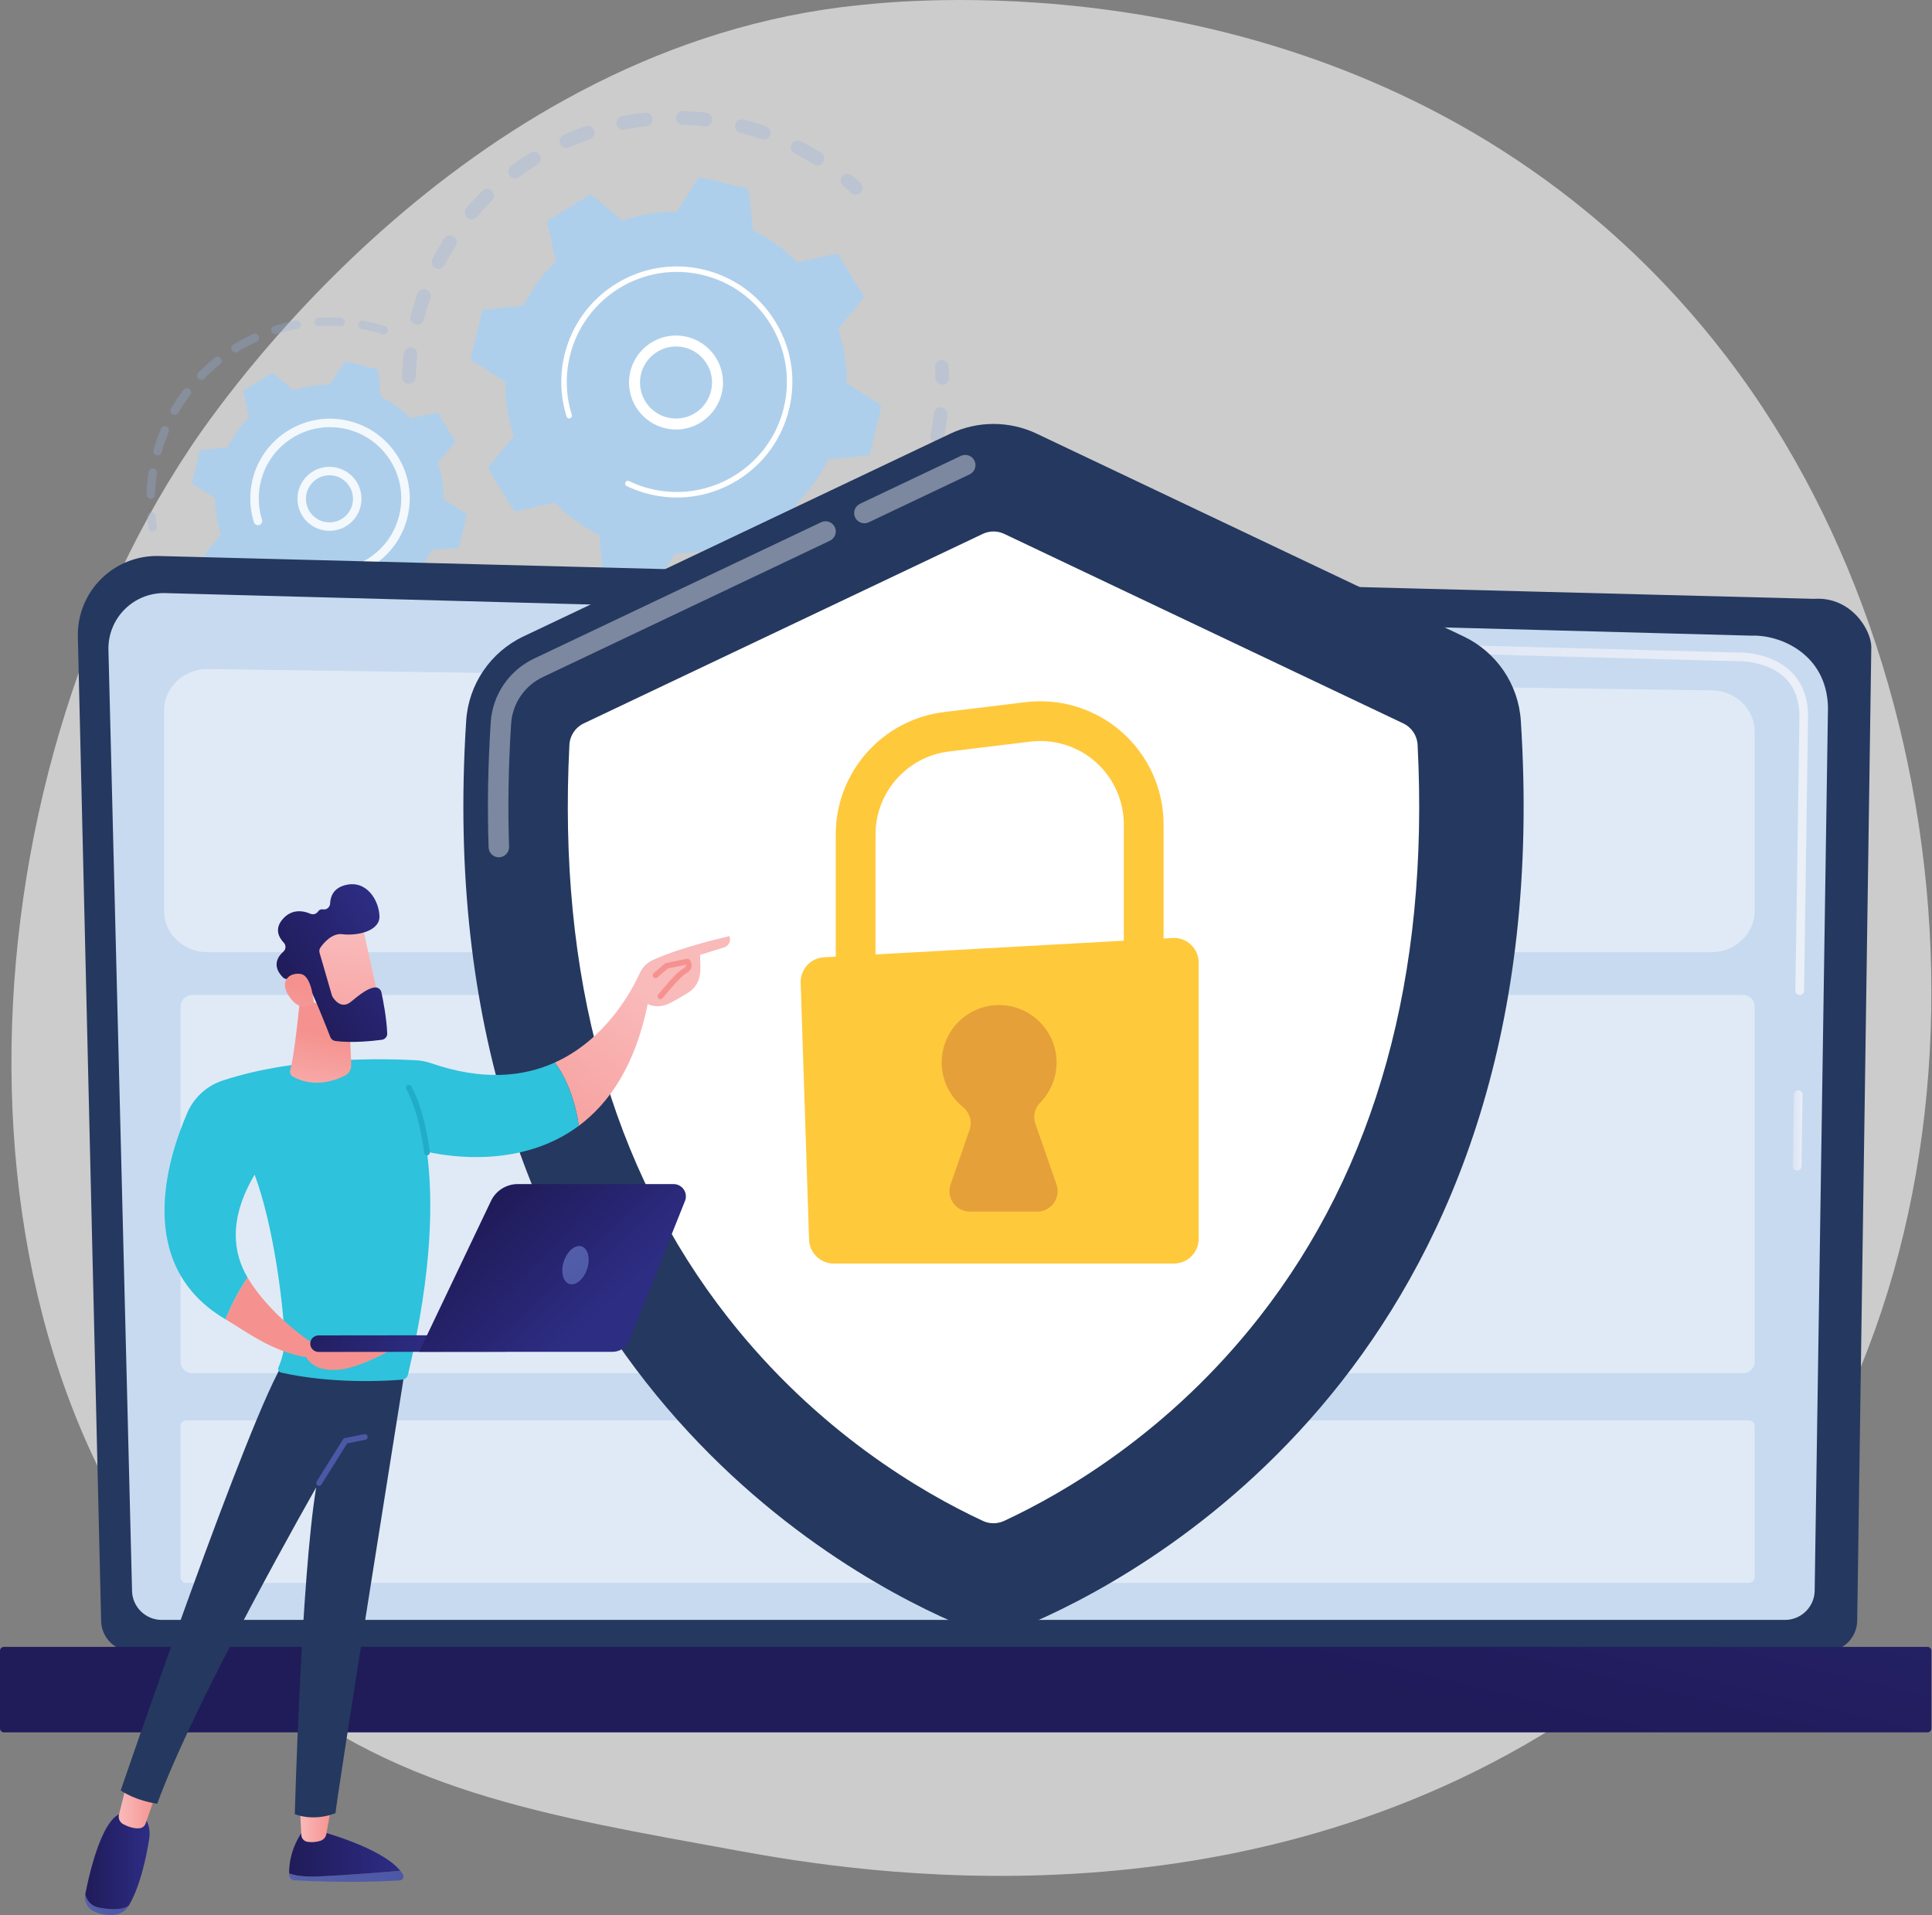
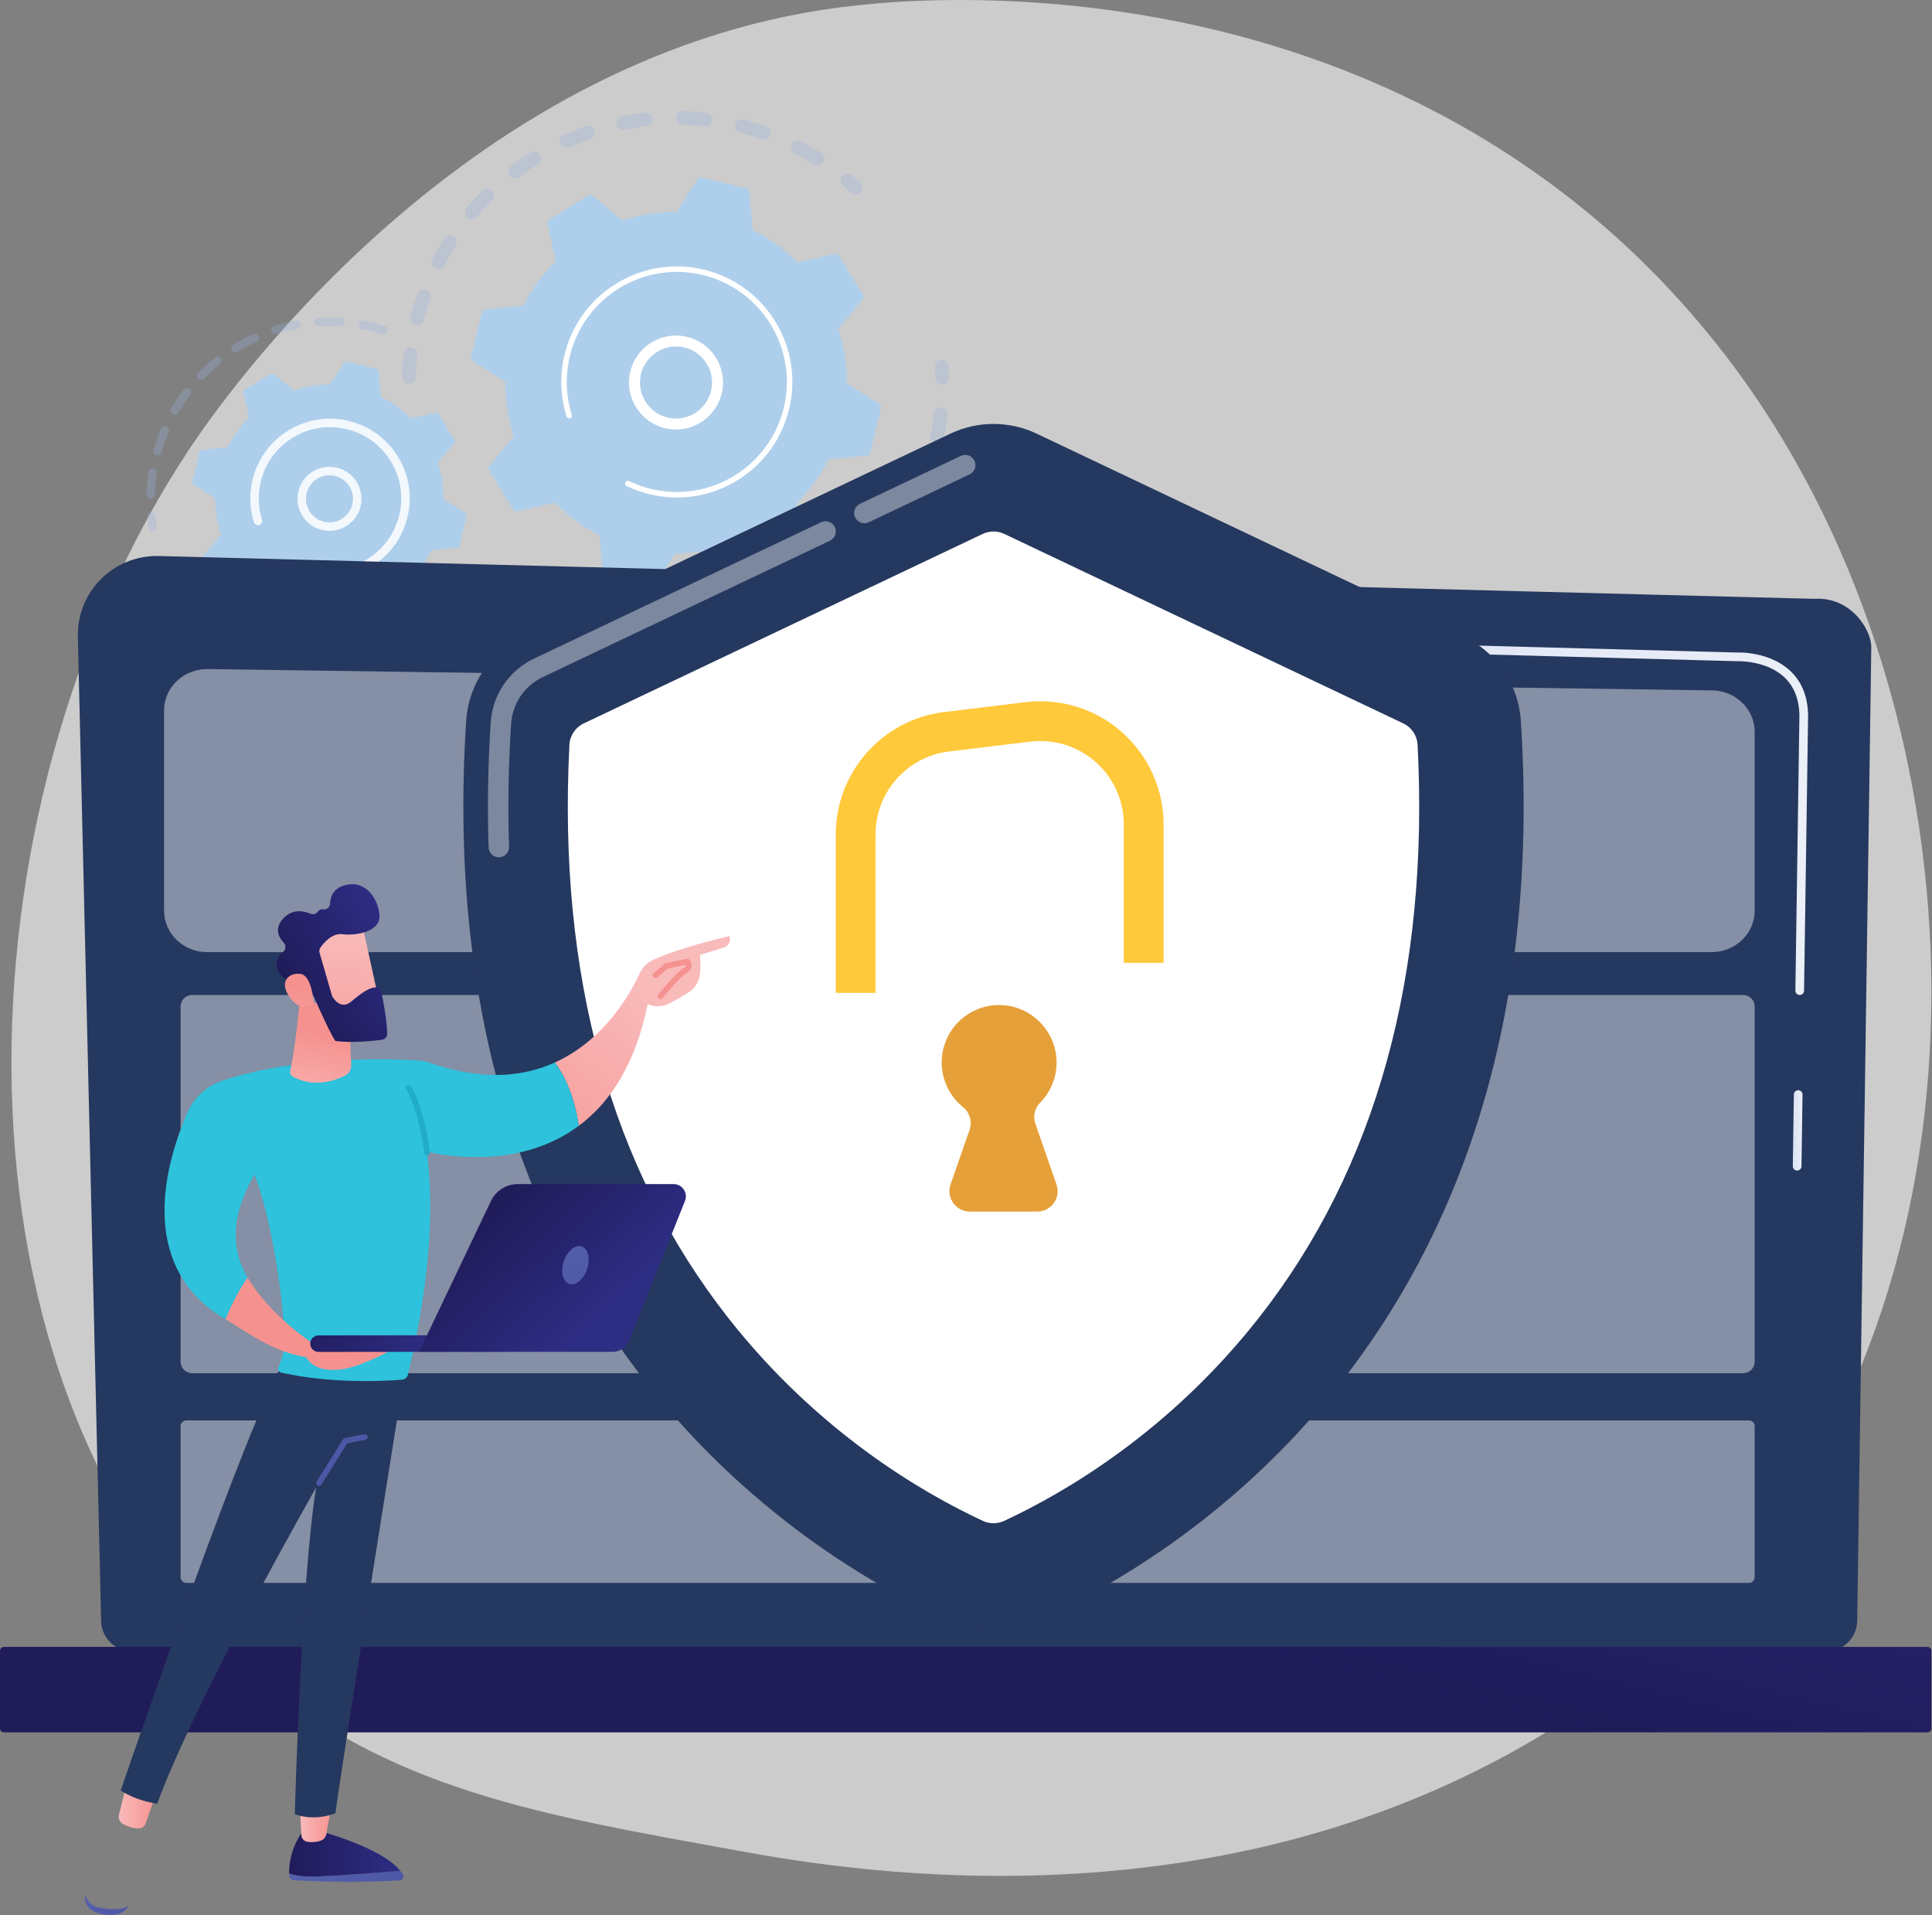
<svg xmlns="http://www.w3.org/2000/svg" width="454" height="450" viewBox="0 0 454 450" fill="none">
  <rect x="0" y="0" width="454" height="450" fill="#808080" stroke="none" />
  <path d="M399.573 379.113C387.828 391.016 377.32 398.014 369.277 403.296C290.815 454.812 201.125 439.964 173.395 434.889C128.655 426.7 90.891 420.925 58.442 392.096C-15.288 326.594 -11.702 189.951 44.638 105.307C51.317 95.271 107.571 13.274 197.456 1.72C199.654 1.437 201.295 1.276 202.732 1.126C216.638 -0.321 302.802 -7.962 373.063 49.921C383.121 58.206 399.306 73.152 414.314 95.945C469.191 179.289 469.365 308.372 399.573 379.113Z" fill="white" fill-opacity="0.6" />
  <g opacity="0.3">
    <path d="M95.86 90.16C95.053 90.052 94.442 89.348 94.469 88.517C94.523 86.7 94.659 84.856 94.868 83.041C94.971 82.157 95.77 81.525 96.652 81.628C96.663 81.629 96.674 81.63 96.683 81.632C97.55 81.749 98.167 82.54 98.067 83.412C97.868 85.137 97.739 86.886 97.687 88.613C97.661 89.502 96.919 90.201 96.03 90.175C95.972 90.172 95.914 90.167 95.86 90.16ZM97.843 76.277C97.78 76.267 97.717 76.256 97.654 76.24C96.794 76.019 96.275 75.141 96.496 74.28C96.953 72.512 97.488 70.746 98.09 69.029C98.385 68.19 99.299 67.75 100.141 68.043C100.98 68.337 101.422 69.256 101.129 70.095C100.557 71.726 100.047 73.403 99.615 75.083C99.41 75.881 98.639 76.385 97.843 76.277ZM102.832 63.175C102.655 63.15 102.48 63.096 102.31 63.01C101.52 62.601 101.211 61.63 101.619 60.84C102.456 59.221 103.372 57.618 104.346 56.075C104.819 55.323 105.814 55.099 106.566 55.572C107.318 56.046 107.542 57.04 107.069 57.793C106.145 59.257 105.275 60.779 104.481 62.317C104.157 62.939 103.488 63.265 102.832 63.175ZM110.628 51.516C110.334 51.476 110.049 51.355 109.806 51.149C109.128 50.575 109.042 49.559 109.616 48.881C110.795 47.489 112.047 46.131 113.338 44.844C113.968 44.218 114.987 44.221 115.615 44.85C116.241 45.48 116.238 46.5 115.609 47.127C114.383 48.348 113.193 49.639 112.073 50.961C111.706 51.397 111.155 51.587 110.628 51.516ZM120.828 41.888C120.418 41.832 120.028 41.617 119.759 41.261C119.224 40.55 119.367 39.54 120.077 39.007C121.531 37.913 123.052 36.866 124.599 35.897C125.352 35.423 126.346 35.651 126.818 36.404C127.291 37.157 127.063 38.15 126.309 38.624C124.839 39.545 123.394 40.541 122.012 41.579C121.658 41.845 121.233 41.942 120.828 41.888ZM132.903 34.757C132.371 34.684 131.886 34.348 131.649 33.82C131.286 33.009 131.647 32.056 132.458 31.692C134.12 30.946 135.836 30.262 137.555 29.659C138.396 29.365 139.315 29.808 139.608 30.647C139.902 31.486 139.459 32.404 138.62 32.698C136.985 33.27 135.356 33.92 133.775 34.629C133.493 34.758 133.192 34.796 132.903 34.757ZM191.874 38.866C191.653 38.836 191.436 38.759 191.235 38.633C189.771 37.713 188.246 36.844 186.705 36.053C185.915 35.647 185.602 34.676 186.009 33.885C186.416 33.093 187.387 32.782 188.177 33.188C189.801 34.023 191.406 34.937 192.949 35.906C193.701 36.379 193.929 37.372 193.455 38.126C193.108 38.679 192.479 38.948 191.874 38.866ZM146.25 30.482C145.589 30.392 145.026 29.893 144.887 29.203C144.713 28.331 145.279 27.483 146.151 27.308C147.936 26.95 149.761 26.666 151.572 26.463C152.456 26.368 153.252 26.999 153.351 27.883C153.45 28.767 152.815 29.563 151.93 29.663C150.211 29.856 148.479 30.125 146.782 30.465C146.602 30.5 146.423 30.505 146.25 30.482ZM179.236 32.791C179.129 32.777 179.025 32.752 178.919 32.716C177.286 32.146 175.605 31.64 173.925 31.212C173.063 30.991 172.543 30.113 172.763 29.253C172.984 28.392 173.861 27.869 174.723 28.092C176.49 28.545 178.258 29.078 179.977 29.676C180.818 29.969 181.26 30.886 180.969 31.726C180.713 32.461 179.977 32.892 179.236 32.791ZM160.217 29.296C159.412 29.187 158.802 28.485 158.826 27.657C158.85 26.768 159.591 26.068 160.48 26.092C162.299 26.144 164.14 26.274 165.954 26.481C165.965 26.481 165.978 26.484 165.987 26.485C166.853 26.602 167.47 27.391 167.37 28.263C167.269 29.146 166.472 29.782 165.589 29.68C163.867 29.484 162.117 29.36 160.388 29.312C160.331 29.308 160.274 29.303 160.217 29.296Z" fill="#98B1DC" />
    <path d="M200.862 45.72C200.549 45.677 200.243 45.543 199.992 45.312C199.38 44.751 198.746 44.194 198.109 43.654C197.431 43.081 197.345 42.065 197.919 41.386C198.491 40.706 199.509 40.619 200.187 41.196C200.858 41.762 201.525 42.349 202.168 42.938C202.823 43.539 202.868 44.558 202.266 45.213C201.897 45.617 201.366 45.789 200.862 45.72Z" fill="#98B1DC" />
  </g>
  <g opacity="0.3">
    <path d="M221.211 90.382C220.441 90.278 219.838 89.628 219.82 88.826C219.799 87.996 219.762 87.153 219.706 86.32C219.648 85.433 220.32 84.666 221.206 84.609C222.097 84.55 222.86 85.223 222.919 86.109C222.976 86.986 223.016 87.874 223.037 88.747C223.059 89.636 222.356 90.374 221.468 90.396C221.38 90.398 221.296 90.393 221.211 90.382Z" fill="#98B1DC" />
    <path d="M150.193 154.101C149.46 154.001 148.724 153.889 147.988 153.764C147.111 153.616 146.522 152.784 146.67 151.908C146.818 151.032 147.655 150.439 148.527 150.59C150.225 150.879 151.931 151.097 153.618 151.241C154.505 151.319 155.161 152.096 155.086 152.982C155.009 153.868 154.229 154.525 153.343 154.448C152.3 154.36 151.24 154.243 150.193 154.101ZM139.726 151.773C139.636 151.761 139.547 151.74 139.458 151.713C137.744 151.176 136.033 150.56 134.375 149.882C133.551 149.546 133.157 148.607 133.493 147.784C133.829 146.961 134.771 146.564 135.592 146.902C137.168 147.546 138.792 148.13 140.421 148.641C141.268 148.906 141.742 149.809 141.475 150.658C141.237 151.419 140.489 151.876 139.726 151.773ZM161.814 154.584C161.063 154.482 160.465 153.858 160.425 153.072C160.378 152.183 161.061 151.427 161.949 151.381C163.648 151.294 165.365 151.131 167.057 150.9C167.938 150.78 168.748 151.395 168.869 152.276C168.99 153.157 168.375 153.969 167.493 154.09C165.714 154.335 163.903 154.504 162.115 154.598C162.013 154.602 161.912 154.598 161.814 154.584ZM127.088 146.219C126.885 146.191 126.684 146.124 126.498 146.016C124.946 145.117 123.411 144.139 121.941 143.111C121.212 142.602 121.035 141.599 121.544 140.87C122.053 140.14 123.056 139.962 123.786 140.472C125.181 141.448 126.636 142.375 128.112 143.23C128.881 143.676 129.142 144.661 128.696 145.429C128.36 146.012 127.715 146.303 127.088 146.219ZM175.425 152.352C174.807 152.269 174.269 151.829 174.09 151.191C173.849 150.335 174.349 149.446 175.205 149.207C176.843 148.747 178.482 148.211 180.08 147.614C180.913 147.303 181.841 147.724 182.152 148.559C182.462 149.391 182.04 150.318 181.207 150.629C179.525 151.257 177.798 151.822 176.075 152.305C175.856 152.366 175.635 152.381 175.425 152.352ZM188.216 147.186C187.722 147.119 187.267 146.825 187.012 146.354C186.591 145.571 186.884 144.595 187.667 144.173C189.167 143.365 190.652 142.484 192.08 141.555C192.824 141.068 193.821 141.279 194.308 142.025C194.793 142.77 194.582 143.767 193.837 144.252C192.336 145.23 190.773 146.158 189.195 147.009C188.882 147.175 188.54 147.23 188.216 147.186ZM199.575 139.354C199.201 139.304 198.843 139.121 198.573 138.812C197.993 138.139 198.066 137.123 198.737 136.541C200.028 135.424 201.287 134.241 202.476 133.023C203.098 132.387 204.116 132.375 204.752 132.997C205.387 133.619 205.399 134.638 204.778 135.275C203.526 136.555 202.203 137.801 200.845 138.976C200.482 139.291 200.018 139.414 199.575 139.354ZM208.957 129.233C208.698 129.197 208.441 129.097 208.217 128.931C207.503 128.402 207.352 127.394 207.88 126.679C208.895 125.309 209.862 123.879 210.756 122.431C211.222 121.673 212.215 121.439 212.971 121.905C213.727 122.371 213.963 123.364 213.496 124.12C212.555 125.646 211.536 127.152 210.469 128.595C210.107 129.084 209.52 129.309 208.957 129.233ZM215.891 117.294C215.746 117.275 215.599 117.234 215.458 117.172C214.645 116.814 214.275 115.864 214.634 115.051C215.319 113.493 215.947 111.887 216.502 110.274C216.789 109.433 217.708 108.987 218.546 109.273C219.387 109.562 219.834 110.477 219.547 111.319C218.965 113.017 218.303 114.708 217.581 116.347C217.284 117.018 216.585 117.388 215.891 117.294ZM220.03 104.133C219.997 104.129 219.965 104.122 219.932 104.116C219.059 103.943 218.493 103.095 218.665 102.224C218.909 100.993 219.117 99.739 219.285 98.498C219.346 98.049 219.401 97.6 219.452 97.151C219.552 96.267 220.348 95.632 221.232 95.733C222.129 95.816 222.751 96.629 222.652 97.513C222.598 97.984 222.54 98.456 222.476 98.929C222.299 100.234 222.078 101.553 221.823 102.848C221.658 103.689 220.866 104.246 220.03 104.133Z" fill="#98B1DC" />
    <path d="M115.956 137.992C115.64 137.949 115.333 137.812 115.08 137.578C114.441 136.986 113.802 136.369 113.18 135.745C112.554 135.115 112.557 134.094 113.187 133.469C113.818 132.841 114.838 132.844 115.464 133.475C116.054 134.068 116.66 134.654 117.268 135.216C117.92 135.82 117.959 136.839 117.355 137.491C116.985 137.89 116.457 138.06 115.956 137.992Z" fill="#98B1DC" />
  </g>
  <path d="M120.612 119.78C120.78 120.053 121.103 120.19 121.416 120.121L130.356 118.142C133.365 121.182 136.879 123.763 140.811 125.739L141.695 134.848C141.725 135.168 141.956 135.432 142.267 135.507L152.949 138.069C153.26 138.143 153.585 138.013 153.758 137.742L158.677 130.025C163.077 130.049 167.38 129.341 171.44 127.997L178.511 133.816C178.758 134.02 179.108 134.045 179.382 133.876L188.746 128.134C189.02 127.967 189.157 127.644 189.088 127.33L187.108 118.39C190.148 115.383 192.73 111.868 194.706 107.935L203.815 107.052C204.134 107.022 204.398 106.791 204.473 106.479L207.036 95.798C207.111 95.486 206.98 95.16 206.709 94.988L198.991 90.069C199.016 85.668 198.308 81.366 196.961 77.306L202.782 70.236C202.986 69.987 203.011 69.639 202.843 69.364L197.101 60C196.933 59.726 196.611 59.59 196.298 59.659L187.357 61.638C184.35 58.598 180.835 56.016 176.903 54.041L176.02 44.932C175.989 44.612 175.76 44.347 175.447 44.273L164.766 41.711C164.454 41.635 164.128 41.767 163.955 42.038L159.038 49.754C154.636 49.731 150.334 50.438 146.273 51.783L139.203 45.964C138.956 45.759 138.605 45.736 138.332 45.904L128.968 51.645C128.695 51.813 128.558 52.136 128.627 52.449L130.606 61.389C127.565 64.398 124.983 67.912 123.008 71.844L113.898 72.728C113.58 72.758 113.316 72.99 113.24 73.301L110.678 83.982C110.602 84.294 110.735 84.62 111.006 84.791L118.722 89.71C118.699 94.111 119.406 98.413 120.753 102.474L114.932 109.544C114.729 109.791 114.703 110.141 114.871 110.414L120.612 119.78Z" fill="#AECFEB" />
  <path d="M157.369 100.83C152.035 100.109 147.883 95.56 147.816 90.021C147.743 83.934 152.638 78.922 158.725 78.849C161.675 78.814 164.46 79.929 166.57 81.989C168.68 84.049 169.861 86.808 169.896 89.757C169.969 95.846 165.076 100.856 158.988 100.929C158.439 100.935 157.898 100.902 157.369 100.83ZM160.008 81.501C159.597 81.445 159.178 81.419 158.755 81.425C154.087 81.479 150.336 85.323 150.392 89.99C150.446 94.658 154.288 98.412 158.956 98.355C163.623 98.3 167.375 94.456 167.32 89.79C167.293 87.528 166.387 85.413 164.77 83.833C163.456 82.549 161.798 81.743 160.008 81.501Z" fill="white" />
  <path d="M155.455 116.663C154.539 116.54 153.624 116.369 152.713 116.151C152.426 116.082 152.142 116.009 151.857 115.931C150.454 115.547 149.084 115.05 147.768 114.451C147.749 114.443 147.732 114.435 147.714 114.426C147.663 114.403 147.612 114.379 147.561 114.356C147.464 114.31 147.365 114.264 147.266 114.217C147.008 114.093 146.87 113.82 146.907 113.55C146.916 113.485 146.934 113.419 146.965 113.358C147.119 113.036 147.503 112.902 147.824 113.056C149.474 113.848 151.219 114.468 153.014 114.899C161.924 117.037 170.882 114.258 177.031 108.322C180.452 105.019 183.003 100.739 184.191 95.784C184.401 94.914 184.563 94.041 184.682 93.168C185.475 87.287 184.234 81.362 181.09 76.236C177.481 70.348 171.792 66.217 165.076 64.606C151.204 61.28 137.222 69.856 133.896 83.722C133.692 84.576 133.53 85.438 133.415 86.305C132.907 90.055 133.226 93.876 134.363 97.49C134.392 97.583 134.398 97.678 134.387 97.769C134.356 98.009 134.189 98.22 133.942 98.298C133.602 98.403 133.242 98.216 133.135 97.876C131.942 94.081 131.606 90.071 132.137 86.133C132.26 85.225 132.43 84.319 132.644 83.422C136.136 68.864 150.824 59.864 165.375 63.355C172.427 65.046 178.398 69.382 182.187 75.565C185.487 80.946 186.79 87.167 185.956 93.34C185.832 94.257 185.66 95.173 185.442 96.085C183.75 103.137 179.414 109.108 173.231 112.899C167.852 116.196 161.63 117.499 155.455 116.663Z" fill="white" />
  <g opacity="0.3">
    <path d="M35.734 124.837C35.309 124.78 34.952 124.448 34.886 124C34.758 123.165 34.654 122.316 34.579 121.474C34.529 120.929 34.931 120.445 35.478 120.394C36.026 120.342 36.509 120.747 36.558 121.293C36.632 122.095 36.731 122.904 36.852 123.701C36.934 124.243 36.561 124.751 36.018 124.834C35.922 124.849 35.827 124.849 35.734 124.837Z" fill="#98B1DC" />
    <path d="M35.283 117.202C34.782 117.134 34.406 116.698 34.423 116.184C34.469 114.732 34.593 113.265 34.787 111.825C34.827 111.523 34.872 111.218 34.921 110.914C35.007 110.371 35.542 110.025 36.058 110.085C36.6 110.17 36.971 110.68 36.886 111.221C36.842 111.512 36.799 111.801 36.759 112.092C36.572 113.464 36.455 114.863 36.41 116.248C36.392 116.797 35.932 117.227 35.383 117.21C35.349 117.208 35.315 117.206 35.283 117.202ZM36.882 107.002C36.837 106.996 36.788 106.986 36.743 106.973C36.215 106.822 35.907 106.272 36.06 105.744C36.541 104.049 37.132 102.369 37.818 100.753C38.033 100.247 38.617 100.013 39.122 100.225C39.627 100.44 39.862 101.021 39.649 101.527C38.995 103.071 38.431 104.673 37.971 106.289C37.833 106.77 37.365 107.068 36.882 107.002ZM40.908 97.496C40.782 97.479 40.66 97.439 40.543 97.371C40.069 97.096 39.907 96.487 40.182 96.012C41.065 94.491 42.051 93.006 43.115 91.603C43.447 91.165 44.069 91.08 44.508 91.413C44.945 91.745 45.031 92.369 44.699 92.806C43.684 94.144 42.742 95.558 41.903 97.009C41.693 97.368 41.296 97.549 40.908 97.496ZM47.147 89.27C46.944 89.243 46.746 89.152 46.587 88.998C46.194 88.616 46.185 87.984 46.569 87.591C47.799 86.329 49.118 85.133 50.49 84.036C50.92 83.693 51.547 83.764 51.888 84.192C52.231 84.621 52.161 85.246 51.733 85.59C50.424 86.636 49.165 87.778 47.993 88.98C47.765 89.214 47.449 89.311 47.147 89.27ZM55.206 82.818C54.921 82.781 54.654 82.618 54.493 82.355C54.203 81.888 54.35 81.275 54.817 80.987C56.315 80.065 57.884 79.225 59.482 78.493C59.982 78.262 60.573 78.482 60.8 78.981C61.03 79.48 60.811 80.071 60.311 80.299C58.787 80.998 57.291 81.799 55.861 82.68C55.658 82.804 55.426 82.847 55.206 82.818ZM64.586 78.517C64.218 78.468 63.891 78.212 63.772 77.833C63.605 77.31 63.895 76.751 64.418 76.585C66.096 76.054 67.823 75.622 69.549 75.303C70.092 75.206 70.607 75.561 70.709 76.101C70.81 76.641 70.453 77.159 69.912 77.259C68.265 77.564 66.619 77.975 65.019 78.481C64.875 78.526 64.727 78.537 64.586 78.517ZM74.73 76.641C74.268 76.578 73.9 76.197 73.871 75.714C73.841 75.166 74.257 74.695 74.807 74.663C76.558 74.56 78.338 74.565 80.098 74.68C80.647 74.725 81.061 75.19 81.026 75.738C80.992 76.286 80.518 76.701 79.969 76.666C78.29 76.556 76.592 76.551 74.921 76.649C74.857 76.653 74.794 76.65 74.73 76.641ZM90.045 78.585C89.988 78.577 89.931 78.564 89.873 78.547C88.493 78.105 87.065 77.73 85.626 77.433C85.409 77.386 85.194 77.345 84.981 77.305C84.44 77.202 84.085 76.683 84.188 76.142C84.288 75.601 84.815 75.231 85.349 75.349C85.578 75.393 85.805 75.437 86.033 75.485C87.535 75.795 89.033 76.188 90.481 76.653C91.003 76.82 91.292 77.38 91.124 77.902C90.973 78.369 90.514 78.649 90.045 78.585Z" fill="#98B1DC" />
  </g>
  <g opacity="0.3">
    <path d="M72.174 160.172C71.635 160.099 71.255 159.606 71.32 159.065C71.387 158.522 71.884 158.132 72.428 158.199C74.07 158.399 75.737 158.501 77.385 158.501C77.93 158.506 78.379 158.946 78.379 159.495C78.379 160.045 77.933 160.489 77.383 160.489C75.656 160.488 73.909 160.381 72.188 160.172C72.183 160.173 72.178 160.172 72.174 160.172ZM67.171 159.253C67.135 159.248 67.099 159.241 67.064 159.232C65.384 158.82 63.71 158.298 62.093 157.686C61.579 157.491 61.32 156.918 61.515 156.404C61.709 155.889 62.285 155.634 62.797 155.825C64.34 156.409 65.937 156.905 67.541 157.3C68.074 157.431 68.4 157.97 68.269 158.503C68.144 159.003 67.666 159.319 67.171 159.253ZM82.326 160.173C81.888 160.114 81.529 159.767 81.473 159.309C81.406 158.765 81.793 158.269 82.337 158.201C83.98 157.998 85.622 157.694 87.221 157.296C87.756 157.166 88.292 157.487 88.426 158.022C88.56 158.554 88.235 159.094 87.7 159.227C86.025 159.645 84.302 159.962 82.581 160.176C82.495 160.185 82.408 160.183 82.326 160.173ZM57.672 155.653C57.56 155.639 57.45 155.604 57.343 155.548C55.809 154.741 54.311 153.833 52.889 152.845C52.437 152.533 52.325 151.913 52.639 151.462C52.951 151.013 53.572 150.9 54.022 151.212C55.378 152.153 56.807 153.02 58.268 153.787C58.754 154.042 58.942 154.645 58.685 155.13C58.486 155.51 58.074 155.708 57.672 155.653ZM92.175 157.72C91.827 157.673 91.513 157.441 91.38 157.09C91.184 156.577 91.442 156.002 91.953 155.806C93.494 155.216 95.015 154.526 96.474 153.753C96.96 153.496 97.562 153.682 97.818 154.167C98.074 154.653 97.89 155.254 97.404 155.512C95.874 156.321 94.28 157.045 92.663 157.663C92.502 157.725 92.335 157.742 92.175 157.72ZM101.151 152.975C100.884 152.94 100.633 152.796 100.469 152.558C100.155 152.107 100.267 151.487 100.716 151.174C102.075 150.229 103.388 149.195 104.617 148.101C105.029 147.735 105.657 147.773 106.022 148.181C106.386 148.591 106.351 149.22 105.94 149.584C104.65 150.733 103.274 151.818 101.851 152.807C101.639 152.954 101.389 153.008 101.151 152.975ZM108.732 146.217C108.544 146.191 108.361 146.113 108.209 145.978C107.798 145.616 107.756 144.988 108.121 144.575C109.214 143.334 110.24 142.016 111.171 140.654C111.479 140.203 112.099 140.084 112.553 140.395C113.007 140.706 113.123 141.325 112.812 141.779C111.836 143.205 110.76 144.588 109.613 145.891C109.384 146.15 109.05 146.26 108.732 146.217Z" fill="#98B1DC" />
    <path d="M49.289 149.835C49.099 149.809 48.915 149.728 48.762 149.59C48.127 149.023 47.506 148.435 46.917 147.841C46.53 147.452 46.531 146.823 46.92 146.435C47.311 146.05 47.938 146.051 48.327 146.439C48.889 147.005 49.481 147.566 50.087 148.107C50.495 148.473 50.532 149.102 50.166 149.511C49.937 149.767 49.605 149.878 49.289 149.835Z" fill="#98B1DC" />
  </g>
  <path d="M51.829 137.217C51.943 137.401 52.159 137.492 52.368 137.445L58.352 136.12C60.364 138.154 62.716 139.883 65.347 141.205L65.938 147.3C65.959 147.514 66.113 147.691 66.321 147.74L73.469 149.454C73.677 149.505 73.896 149.416 74.01 149.235L77.302 144.07C80.248 144.086 83.127 143.614 85.842 142.713L90.574 146.608C90.739 146.744 90.973 146.76 91.155 146.648L97.421 142.807C97.605 142.695 97.696 142.479 97.65 142.268L96.324 136.284C98.358 134.273 100.086 131.92 101.409 129.29L107.503 128.698C107.717 128.677 107.894 128.523 107.945 128.315L109.659 121.167C109.708 120.959 109.621 120.74 109.44 120.626L104.275 117.335C104.291 114.39 103.817 111.51 102.917 108.794L106.812 104.062C106.947 103.897 106.964 103.662 106.852 103.479L103.01 97.213C102.899 97.03 102.683 96.939 102.472 96.986L96.49 98.311C94.476 96.276 92.125 94.548 89.494 93.226L88.903 87.131C88.881 86.916 88.728 86.739 88.519 86.69L81.371 84.975C81.162 84.925 80.945 85.012 80.829 85.193L77.538 90.357C74.594 90.341 71.714 90.815 68.998 91.714L64.266 87.82C64.101 87.684 63.865 87.667 63.683 87.78L57.419 91.622C57.235 91.734 57.144 91.95 57.19 92.16L58.514 98.143C56.48 100.156 54.752 102.507 53.431 105.139L47.336 105.729C47.123 105.75 46.944 105.904 46.895 106.113L45.181 113.26C45.13 113.47 45.219 113.687 45.4 113.803L50.565 117.094C50.549 120.039 51.023 122.919 51.922 125.634L48.027 130.365C47.892 130.531 47.875 130.766 47.987 130.949L51.829 137.217Z" fill="#AECFEB" />
  <path d="M76.398 124.669C74.808 124.453 73.335 123.738 72.168 122.597C70.73 121.194 69.926 119.315 69.902 117.306C69.853 113.16 73.184 109.746 77.333 109.697C81.484 109.655 84.893 112.982 84.943 117.128C84.968 119.137 84.206 121.034 82.802 122.471C81.398 123.908 79.52 124.713 77.511 124.736C77.136 124.74 76.763 124.717 76.398 124.669ZM78.167 111.734C77.903 111.698 77.632 111.68 77.356 111.684C74.306 111.721 71.854 114.232 71.892 117.282C71.909 118.759 72.501 120.143 73.558 121.175C74.616 122.207 76.011 122.765 77.489 122.748C78.966 122.731 80.349 122.139 81.381 121.082C82.414 120.024 82.973 118.629 82.954 117.151C82.922 114.375 80.84 112.097 78.167 111.734Z" fill="#F3F8FC" />
  <path d="M75.052 135.687C74.428 135.604 73.804 135.487 73.18 135.337C71.94 135.039 70.728 134.616 69.578 134.076C69.526 134.051 69.474 134.027 69.423 134.002C69.024 133.811 68.812 133.389 68.866 132.973C68.881 132.871 68.911 132.771 68.957 132.675C69.194 132.18 69.789 131.973 70.284 132.21C71.353 132.724 72.483 133.125 73.642 133.402H73.644C73.707 133.418 73.771 133.432 73.834 133.446C76.582 134.077 79.385 134.001 82.031 133.26C83.467 132.858 84.857 132.261 86.169 131.473C86.18 131.467 86.191 131.46 86.2 131.454C86.233 131.433 86.266 131.415 86.298 131.394C90.109 129.057 92.783 125.375 93.826 121.026C93.961 120.464 94.067 119.899 94.143 119.333C94.659 115.527 93.853 111.691 91.819 108.371C89.482 104.559 85.799 101.887 81.451 100.843C77.105 99.802 72.609 100.512 68.796 102.85C64.983 105.187 62.31 108.868 61.268 113.217C61.133 113.77 61.03 114.329 60.956 114.888C60.626 117.316 60.833 119.789 61.57 122.129C61.614 122.273 61.626 122.419 61.606 122.559C61.557 122.929 61.299 123.256 60.92 123.375C60.396 123.538 59.838 123.249 59.672 122.725C58.849 120.108 58.617 117.34 58.984 114.624C59.069 113.997 59.186 113.373 59.336 112.754C60.502 107.888 63.493 103.77 67.759 101.154C72.025 98.538 77.052 97.738 81.917 98.908C86.782 100.074 90.9 103.066 93.516 107.333C95.793 111.045 96.691 115.337 96.116 119.595C96.031 120.227 95.913 120.86 95.762 121.49C93.503 130.911 84.452 136.959 75.052 135.687Z" fill="#F3F8FC" />
  <path d="M23.76 380.753C23.76 384.796 27.072 388.104 31.119 388.104H429.065C433.112 388.104 436.424 384.796 436.424 380.753L439.736 152.063C439.736 148.02 434.973 140.126 426.241 140.72L37.325 130.656C32.246 130.525 27.335 132.48 23.74 136.065C20.143 139.649 18.177 144.551 18.296 149.623L23.76 380.753Z" fill="#25385F" />
-   <path d="M31.025 373.7C31.025 377.528 34.157 380.662 37.987 380.662H419.469C423.298 380.662 426.431 377.529 426.431 373.7L429.556 166.093C429.189 153.599 418.234 149.109 411.595 149.375L38.853 139.374C35.286 139.279 31.835 140.653 29.309 143.174C26.782 145.695 25.39 149.143 25.482 152.711L31.025 373.7Z" fill="#C8DAF0" />
  <path d="M422.31 275.072C422.303 275.072 422.3 275.072 422.293 275.072C421.73 275.063 421.279 274.601 421.29 274.037L421.536 257.2C421.543 256.642 421.998 256.195 422.555 256.195C422.56 256.195 422.565 256.195 422.57 256.195C423.135 256.203 423.584 256.668 423.575 257.233L423.329 274.069C423.32 274.626 422.864 275.072 422.31 275.072Z" fill="url(#paint0_linear_11_1644)" />
  <path d="M422.915 233.814C422.91 233.814 422.905 233.814 422.899 233.814C422.335 233.806 421.886 233.341 421.895 232.778L422.841 168.293C422.824 164.464 421.66 161.405 419.386 159.224C415.137 155.155 408.393 155.362 408.11 155.375L288.973 152.18C288.409 152.166 287.966 151.696 287.981 151.134C287.995 150.571 288.428 150.09 289.027 150.141L408.094 153.336C408.835 153.292 416.015 153.168 420.798 157.75C423.486 160.327 424.862 163.878 424.883 168.302L423.935 232.807C423.926 233.367 423.471 233.814 422.915 233.814Z" fill="url(#paint1_linear_11_1644)" />
  <path d="M0.919 407.09H452.938C453.443 407.09 453.855 406.677 453.855 406.172V387.914C453.855 387.409 453.443 386.997 452.938 386.997H0.919C0.414 386.997 0 387.409 0 387.914V406.172C0 406.675 0.415 407.09 0.919 407.09Z" fill="url(#paint2_linear_11_1644)" />
  <path opacity="0.44" d="M402.195 223.741H48.692C43.091 223.741 38.552 219.377 38.552 213.992V166.967C38.552 161.526 43.183 157.138 48.84 157.219L402.344 162.236C407.885 162.315 412.334 166.656 412.334 171.985V213.992C412.335 219.375 407.795 223.741 402.195 223.741Z" fill="white" />
  <path opacity="0.44" d="M409.615 322.689H45.153C43.652 322.689 42.434 321.471 42.434 319.969V236.535C42.434 235.032 43.652 233.814 45.153 233.814H409.615C411.117 233.814 412.335 235.032 412.335 236.535V319.969C412.335 321.472 411.117 322.689 409.615 322.689Z" fill="white" />
  <path opacity="0.44" d="M410.978 371.969H43.791C43.041 371.969 42.434 371.36 42.434 370.612V335.134C42.434 334.385 43.041 333.778 43.791 333.778H410.978C411.727 333.778 412.335 334.385 412.335 335.134V370.612C412.335 371.36 411.727 371.969 410.978 371.969Z" fill="white" />
  <path d="M357.377 169.354C356.823 160.801 351.657 153.224 343.917 149.548L243.615 101.91C237.19 98.86 229.736 98.86 223.311 101.91L123.011 149.548C115.268 153.224 110.103 160.8 109.55 169.354C100.142 314.783 193.39 367.772 223.957 381.157C230.018 383.812 236.906 383.812 242.968 381.157C273.537 367.772 366.785 314.783 357.377 169.354Z" fill="#25385F" />
  <path opacity="0.4" d="M203.125 122.962C202.225 122.962 201.362 122.455 200.951 121.589C200.381 120.389 200.891 118.955 202.091 118.385L225.79 107.13C226.991 106.56 228.424 107.071 228.994 108.27C229.564 109.468 229.053 110.904 227.854 111.474L204.154 122.729C203.82 122.887 203.47 122.962 203.125 122.962Z" fill="white" />
  <path opacity="0.4" d="M117.22 201.456C115.929 201.456 114.862 200.432 114.817 199.132C114.498 189.643 114.666 179.749 115.314 169.725C115.731 163.279 119.63 157.547 125.487 154.765L192.962 122.718C194.162 122.148 195.596 122.66 196.167 123.858C196.737 125.058 196.226 126.492 195.026 127.062L127.551 159.108C123.268 161.142 120.418 165.329 120.112 170.034C119.475 179.902 119.309 189.636 119.623 198.969C119.667 200.297 118.628 201.409 117.302 201.452C117.274 201.456 117.248 201.456 117.22 201.456Z" fill="white" />
  <path d="M333.122 175.03C333.012 172.861 331.721 170.927 329.76 169.995L235.994 125.463C234.393 124.703 232.535 124.703 230.933 125.463L137.167 169.995C135.206 170.927 133.915 172.862 133.805 175.03C131.032 229.28 143.562 274.544 171.076 309.626C192.051 336.374 216.59 350.708 230.967 357.395C232.552 358.132 234.374 358.132 235.959 357.395C250.337 350.708 274.875 336.374 295.85 309.626C323.364 274.544 335.894 229.278 333.122 175.03Z" fill="white" />
  <path d="M205.741 233.315H196.395V196.074C196.395 181.447 207.344 169.086 221.865 167.321L240.972 165C249.196 164 257.47 166.577 263.672 172.071C269.874 177.565 273.43 185.467 273.43 193.752V226.263H264.085V193.752C264.085 188.14 261.675 182.787 257.475 179.066C253.273 175.345 247.669 173.599 242.1 174.275L222.991 176.597C213.155 177.792 205.74 186.166 205.74 196.073V233.315H205.741Z" fill="#FFC93C" />
-   <path d="M193.632 224.955L275.55 220.416C278.878 220.232 281.677 222.881 281.677 226.214V291.11C281.677 294.316 279.077 296.915 275.872 296.915H195.921C192.79 296.915 190.221 294.429 190.12 291.301L188.151 230.942C188.048 227.786 190.483 225.129 193.632 224.955Z" fill="#FFC93C" />
  <path d="M248.267 278.323L243.309 264.068C242.712 262.355 243.119 260.439 244.393 259.148C246.933 256.572 248.448 252.982 248.268 249.039C247.953 242.085 242.273 236.447 235.316 236.181C227.62 235.885 221.287 242.037 221.287 249.669C221.287 253.903 223.237 257.68 226.288 260.154C227.87 261.437 228.521 263.546 227.851 265.471L223.379 278.323C222.293 281.448 224.613 284.714 227.922 284.714H243.724C247.035 284.714 249.354 281.45 248.267 278.323Z" fill="#E6A039" />
  <path d="M94.067 439.605C89.463 440.003 81.47 440.65 75.169 440.927C71.381 441.094 69.201 440.724 67.944 440.221C67.947 440.361 67.95 440.495 67.957 440.62C67.986 441.284 68.525 441.814 69.194 441.851C81.1 442.515 90.57 442.082 93.94 441.876C94.638 441.834 95.053 441.077 94.698 440.482C94.518 440.184 94.302 439.893 94.067 439.605Z" fill="url(#paint3_linear_11_1644)" />
  <path d="M75.168 440.927C81.471 440.65 89.462 440.003 94.066 439.605C89.539 434.049 75.168 430.306 75.168 430.306H71.111C68.318 434.331 67.913 438.161 67.943 440.221C69.2 440.723 71.38 441.093 75.168 440.927Z" fill="url(#paint4_linear_11_1644)" />
  <path d="M70.425 423.68L70.805 431.196C70.846 432.009 71.456 432.693 72.272 432.81C73.083 432.926 74.169 432.941 75.321 432.557C76.03 432.322 76.555 431.724 76.686 430.997L77.999 423.68H70.425Z" fill="url(#paint5_linear_11_1644)" />
  <path d="M23.317 448.275C21.32 447.916 20.417 446.574 20.038 445.141C20.035 445.155 20.033 445.167 20.03 445.18C19.735 446.691 20.417 448.259 21.779 449.003C23.427 449.904 25.225 450.059 26.623 449.983C28.12 449.903 29.497 449.102 30.253 447.819L30.265 447.8C28.761 448.763 26.649 448.876 23.317 448.275Z" fill="url(#paint6_linear_11_1644)" />
-   <path d="M32.735 425.996H29.388C24.289 425.861 21.087 439.759 20.039 445.141C20.418 446.575 21.32 447.916 23.319 448.275C26.65 448.876 28.762 448.763 30.266 447.801C33.02 443.115 34.386 436.256 35.044 432.251C35.788 427.697 32.735 425.996 32.735 425.996Z" fill="url(#paint7_linear_11_1644)" />
  <path d="M29.816 419.02L27.958 426.412C27.73 427.318 28.163 428.256 29.001 428.686C30.042 429.219 31.505 429.782 32.851 429.618C33.483 429.541 34.01 429.097 34.218 428.501L36.947 420.723L29.816 419.02Z" fill="url(#paint8_linear_11_1644)" />
  <path d="M95.2 321.653C95.2 321.653 78.59 425.481 78.864 426.052C78.864 426.052 74.277 428.138 69.275 426.317C69.275 426.317 70.776 370.815 74.297 349.533C74.297 349.533 45.949 399.142 36.946 423.861C36.946 423.861 32.252 423.301 28.364 420.743C28.364 420.743 58.886 331.45 67.03 319.554L95.2 321.653Z" fill="#25385F" />
  <path d="M74.959 349.17C75.183 349.17 75.4 349.059 75.528 348.857L81.583 339.185L85.868 338.323C86.231 338.249 86.465 337.898 86.391 337.537C86.317 337.175 85.967 336.946 85.605 337.015L81.039 337.934C80.858 337.969 80.701 338.079 80.604 338.233L74.396 348.148C74.2 348.46 74.297 348.873 74.608 349.068C74.717 349.137 74.839 349.17 74.959 349.17Z" fill="url(#paint9_linear_11_1644)" />
  <path d="M171.425 219.983C171.425 219.983 160.217 222.454 153.399 225.602C152.046 226.227 150.966 227.32 150.35 228.667C148.312 233.133 142.21 244.334 130.38 249.678C132.085 251.939 134.828 256.644 136.022 264.548C143.128 259.261 149.262 250.429 152.207 235.945C152.207 235.945 154.45 237.165 157.247 235.806C158.725 235.088 160.431 234.07 161.713 233.27C162.99 232.472 163.94 231.232 164.309 229.782C164.796 227.869 164.51 226.188 164.51 224.384L170.271 222.599C170.271 222.599 172.003 221.944 171.425 219.983Z" fill="url(#paint10_linear_11_1644)" />
  <path d="M136.024 264.548C134.829 256.644 132.086 251.94 130.382 249.678C123.034 252.999 113.473 254.06 101.3 249.842C100.178 249.453 99.007 249.224 97.821 249.156C91.341 248.776 69.984 248.083 52.314 253.921C48.594 255.149 45.582 257.9 44.031 261.46C39.25 272.431 31.512 297.412 52.997 310.025C54.647 305.927 56.552 302.632 58.181 300.213C54.721 294.377 53.697 286.407 59.835 276.026C64.311 288.114 66.414 305.754 66.851 313.559C66.995 316.129 66.546 318.695 65.537 321.068L65.427 321.327C65.211 321.834 65.508 322.418 66.05 322.541C78.146 325.258 90.725 324.52 94.484 324.209C95.156 324.152 95.712 323.673 95.868 323.025C101.75 298.244 101.761 281.338 100.322 270.652C105.823 271.883 122.645 274.506 136.024 264.548Z" fill="#2EC2DC" />
  <path d="M100.344 271.495C100.373 271.495 100.403 271.492 100.433 271.49C100.797 271.442 101.056 271.106 101.005 270.74C99.587 260.023 96.735 255.429 96.613 255.24C96.415 254.93 96 254.839 95.693 255.035C95.383 255.231 95.29 255.644 95.486 255.956C95.513 255.999 98.309 260.533 99.684 270.916C99.728 271.252 100.015 271.495 100.344 271.495Z" fill="#21ACCA" />
  <path d="M70.497 234.721C70.497 234.721 69.274 247.657 68.195 251.484C68.032 252.065 68.284 252.678 68.812 252.978C70.64 254.023 75.024 255.727 81.025 252.787C81.996 252.312 82.58 251.297 82.536 250.226L82.007 237.725L70.497 234.721Z" fill="url(#paint11_linear_11_1644)" />
  <path d="M155.196 234.786C155.389 234.786 155.583 234.702 155.714 234.54C157.324 232.56 160.066 229.416 161.02 228.878C161.86 228.404 162.338 227.87 162.485 227.246C162.61 226.719 162.48 226.162 162.096 225.594C161.946 225.371 161.686 225.261 161.413 225.312L156.52 226.293C156.408 226.317 156.304 226.367 156.216 226.44L153.615 228.675C153.335 228.914 153.303 229.336 153.543 229.616C153.784 229.895 154.204 229.928 154.486 229.687L156.953 227.569L161.178 226.721C161.208 226.841 161.193 226.909 161.186 226.94C161.131 227.172 160.839 227.446 160.362 227.716C158.884 228.552 155.104 233.173 154.678 233.699C154.445 233.984 154.488 234.404 154.775 234.637C154.898 234.738 155.049 234.786 155.196 234.786Z" fill="url(#paint12_linear_11_1644)" />
  <path d="M71.652 318.861L89.313 318.477C89.313 318.477 73.913 314.122 72.956 315.308C72.956 315.308 63.412 309.036 58.181 300.213C56.552 302.632 54.645 305.927 52.997 310.025C57.685 312.778 63.844 317.561 71.652 318.861Z" fill="url(#paint13_linear_11_1644)" />
  <path d="M71.154 315.802C71.154 315.802 70.79 322.839 80.027 321.817C85.046 321.261 93.149 316.582 93.149 316.582C93.149 316.582 72.028 316.526 71.154 315.802Z" fill="url(#paint14_linear_11_1644)" />
  <path d="M74.771 317.689C74.805 317.692 74.838 317.692 74.872 317.692L118.782 317.645C119.867 317.644 120.747 316.772 120.745 315.7C120.744 314.625 119.859 313.736 118.776 313.757L74.867 313.804C73.782 313.805 72.902 314.675 72.903 315.75C72.906 316.79 73.732 317.639 74.771 317.689Z" fill="url(#paint15_linear_11_1644)" />
  <path d="M158.256 278.244H121.687C118.988 278.244 116.533 279.786 115.382 282.198L98.477 317.667H143.922C145.66 317.667 147.223 316.616 147.861 315.016L160.97 282.196C161.729 280.3 160.316 278.244 158.256 278.244Z" fill="url(#paint16_linear_11_1644)" />
  <path d="M132.492 296.428C131.701 298.866 132.285 301.23 133.8 301.714C135.315 302.196 137.185 300.612 137.977 298.176C138.77 295.74 138.184 293.374 136.669 292.891C135.156 292.411 133.285 293.993 132.492 296.428Z" fill="url(#paint17_linear_11_1644)" />
  <path d="M84.954 216.749C85.118 217.015 89.471 237.141 89.471 237.141L77.927 239.381L70.968 220.918C70.968 220.919 82.194 212.326 84.954 216.749Z" fill="url(#paint18_linear_11_1644)" />
-   <path d="M75.096 223.9L77.997 233.908C78.034 234.035 78.087 234.153 78.157 234.268C78.59 234.962 80.25 237.243 82.479 235.401C84.503 233.731 86.374 232.235 88.036 232.04C88.78 231.953 89.471 232.444 89.629 233.177C90.024 235.006 90.839 239.143 90.996 242.846C91.029 243.597 90.475 244.243 89.728 244.34C87.481 244.636 82.725 245.126 78.807 244.623C78.276 244.555 77.824 244.209 77.63 243.71C76.682 241.28 73.771 233.901 72.642 231.971C71.583 230.158 68.736 230.046 67.537 230.083C67.144 230.096 66.767 229.948 66.487 229.673C65.496 228.698 63.644 226.252 66.597 223.617C67.215 223.065 67.254 222.121 66.682 221.52C65.548 220.324 64.379 218.251 66.518 215.884C68.694 213.479 71.352 214.035 72.959 214.727C73.609 215.007 74.35 214.769 74.745 214.182C74.971 213.848 75.345 213.607 75.963 213.695C76.798 213.815 77.541 213.157 77.575 212.315C77.638 210.697 78.332 208.69 81.183 207.979C86.243 206.715 89.068 211.695 89.171 215.297C89.273 218.898 83.71 219.956 80.497 219.529C78.056 219.205 76.096 221.532 75.297 222.665C75.046 223.023 74.973 223.477 75.096 223.9Z" fill="url(#paint19_linear_11_1644)" />
+   <path d="M75.096 223.9L77.997 233.908C78.034 234.035 78.087 234.153 78.157 234.268C78.59 234.962 80.25 237.243 82.479 235.401C84.503 233.731 86.374 232.235 88.036 232.04C88.78 231.953 89.471 232.444 89.629 233.177C90.024 235.006 90.839 239.143 90.996 242.846C91.029 243.597 90.475 244.243 89.728 244.34C87.481 244.636 82.725 245.126 78.807 244.623C76.682 241.28 73.771 233.901 72.642 231.971C71.583 230.158 68.736 230.046 67.537 230.083C67.144 230.096 66.767 229.948 66.487 229.673C65.496 228.698 63.644 226.252 66.597 223.617C67.215 223.065 67.254 222.121 66.682 221.52C65.548 220.324 64.379 218.251 66.518 215.884C68.694 213.479 71.352 214.035 72.959 214.727C73.609 215.007 74.35 214.769 74.745 214.182C74.971 213.848 75.345 213.607 75.963 213.695C76.798 213.815 77.541 213.157 77.575 212.315C77.638 210.697 78.332 208.69 81.183 207.979C86.243 206.715 89.068 211.695 89.171 215.297C89.273 218.898 83.71 219.956 80.497 219.529C78.056 219.205 76.096 221.532 75.297 222.665C75.046 223.023 74.973 223.477 75.096 223.9Z" fill="url(#paint19_linear_11_1644)" />
  <path d="M73.736 235.602C73.736 235.602 73.287 229.337 70.718 228.883C68.147 228.429 65.506 230.413 67.88 234.052C70.833 238.578 73.736 235.602 73.736 235.602Z" fill="url(#paint20_linear_11_1644)" />
  <defs>
    <linearGradient id="paint0_linear_11_1644" x1="421.289" y1="265.634" x2="423.575" y2="265.634" gradientUnits="userSpaceOnUse">
      <stop stop-color="#DBE2F3" />
      <stop offset="1" stop-color="#EAEFF8" />
    </linearGradient>
    <linearGradient id="paint1_linear_11_1644" x1="287.981" y1="191.977" x2="424.882" y2="191.977" gradientUnits="userSpaceOnUse">
      <stop stop-color="#DBE2F3" />
      <stop offset="1" stop-color="#EAEFF8" />
    </linearGradient>
    <linearGradient id="paint2_linear_11_1644" x1="232.362" y1="374.489" x2="266.284" y2="233.71" gradientUnits="userSpaceOnUse">
      <stop stop-color="#201B59" />
      <stop offset="1" stop-color="#2D2D84" />
    </linearGradient>
    <linearGradient id="paint3_linear_11_1644" x1="67.944" y1="440.905" x2="94.827" y2="440.905" gradientUnits="userSpaceOnUse">
      <stop stop-color="#5560AB" />
      <stop offset="1" stop-color="#4C57A6" />
    </linearGradient>
    <linearGradient id="paint4_linear_11_1644" x1="67.942" y1="435.636" x2="94.067" y2="435.636" gradientUnits="userSpaceOnUse">
      <stop stop-color="#201B59" />
      <stop offset="1" stop-color="#2D2D84" />
    </linearGradient>
    <linearGradient id="paint5_linear_11_1644" x1="70.426" y1="428.281" x2="77.999" y2="428.281" gradientUnits="userSpaceOnUse">
      <stop stop-color="#F9BABA" />
      <stop offset="1" stop-color="#F5928F" />
    </linearGradient>
    <linearGradient id="paint6_linear_11_1644" x1="19.963" y1="447.571" x2="30.265" y2="447.571" gradientUnits="userSpaceOnUse">
      <stop stop-color="#5560AB" />
      <stop offset="1" stop-color="#4C57A6" />
    </linearGradient>
    <linearGradient id="paint7_linear_11_1644" x1="20.039" y1="437.32" x2="35.16" y2="437.32" gradientUnits="userSpaceOnUse">
      <stop stop-color="#201B59" />
      <stop offset="1" stop-color="#2D2D84" />
    </linearGradient>
    <linearGradient id="paint8_linear_11_1644" x1="27.898" y1="424.332" x2="36.947" y2="424.332" gradientUnits="userSpaceOnUse">
      <stop stop-color="#F9BABA" />
      <stop offset="1" stop-color="#F5928F" />
    </linearGradient>
    <linearGradient id="paint9_linear_11_1644" x1="151.544" y1="260.805" x2="103.311" y2="315.578" gradientUnits="userSpaceOnUse">
      <stop stop-color="#5560AB" />
      <stop offset="1" stop-color="#4C57A6" />
    </linearGradient>
    <linearGradient id="paint10_linear_11_1644" x1="152.368" y1="233.714" x2="116.528" y2="280.341" gradientUnits="userSpaceOnUse">
      <stop stop-color="#F9BABA" />
      <stop offset="1" stop-color="#F5928F" />
    </linearGradient>
    <linearGradient id="paint11_linear_11_1644" x1="72.48" y1="263.851" x2="76.401" y2="243.265" gradientUnits="userSpaceOnUse">
      <stop stop-color="#F9BABA" />
      <stop offset="1" stop-color="#F5928F" />
    </linearGradient>
    <linearGradient id="paint12_linear_11_1644" x1="236.503" y1="132.595" x2="186.365" y2="193.633" gradientUnits="userSpaceOnUse">
      <stop stop-color="#F9BABA" />
      <stop offset="1" stop-color="#F5928F" />
    </linearGradient>
    <linearGradient id="paint13_linear_11_1644" x1="89.184" y1="286.187" x2="76.348" y2="305.442" gradientUnits="userSpaceOnUse">
      <stop stop-color="#F9BABA" />
      <stop offset="1" stop-color="#F5928F" />
    </linearGradient>
    <linearGradient id="paint14_linear_11_1644" x1="63.576" y1="289.296" x2="76.156" y2="308.164" gradientUnits="userSpaceOnUse">
      <stop stop-color="#F9BABA" />
      <stop offset="1" stop-color="#F5928F" />
    </linearGradient>
    <linearGradient id="paint15_linear_11_1644" x1="67.323" y1="306.045" x2="102.178" y2="317.476" gradientUnits="userSpaceOnUse">
      <stop stop-color="#201B59" />
      <stop offset="1" stop-color="#2D2D84" />
    </linearGradient>
    <linearGradient id="paint16_linear_11_1644" x1="115.296" y1="283.47" x2="140.25" y2="309.844" gradientUnits="userSpaceOnUse">
      <stop stop-color="#201B59" />
      <stop offset="1" stop-color="#2D2D84" />
    </linearGradient>
    <linearGradient id="paint17_linear_11_1644" x1="130.428" y1="290.064" x2="141.706" y2="307.047" gradientUnits="userSpaceOnUse">
      <stop stop-color="#5560AB" />
      <stop offset="1" stop-color="#4C57A6" />
    </linearGradient>
    <linearGradient id="paint18_linear_11_1644" x1="81.09" y1="219.319" x2="77.581" y2="258.337" gradientUnits="userSpaceOnUse">
      <stop stop-color="#F9BABA" />
      <stop offset="1" stop-color="#F5928F" />
    </linearGradient>
    <linearGradient id="paint19_linear_11_1644" x1="69.771" y1="235.262" x2="93.716" y2="220.331" gradientUnits="userSpaceOnUse">
      <stop stop-color="#201B59" />
      <stop offset="1" stop-color="#2D2D84" />
    </linearGradient>
    <linearGradient id="paint20_linear_11_1644" x1="64.828" y1="258.623" x2="70.619" y2="232.106" gradientUnits="userSpaceOnUse">
      <stop stop-color="#F9BABA" />
      <stop offset="1" stop-color="#F5928F" />
    </linearGradient>
  </defs>
</svg>